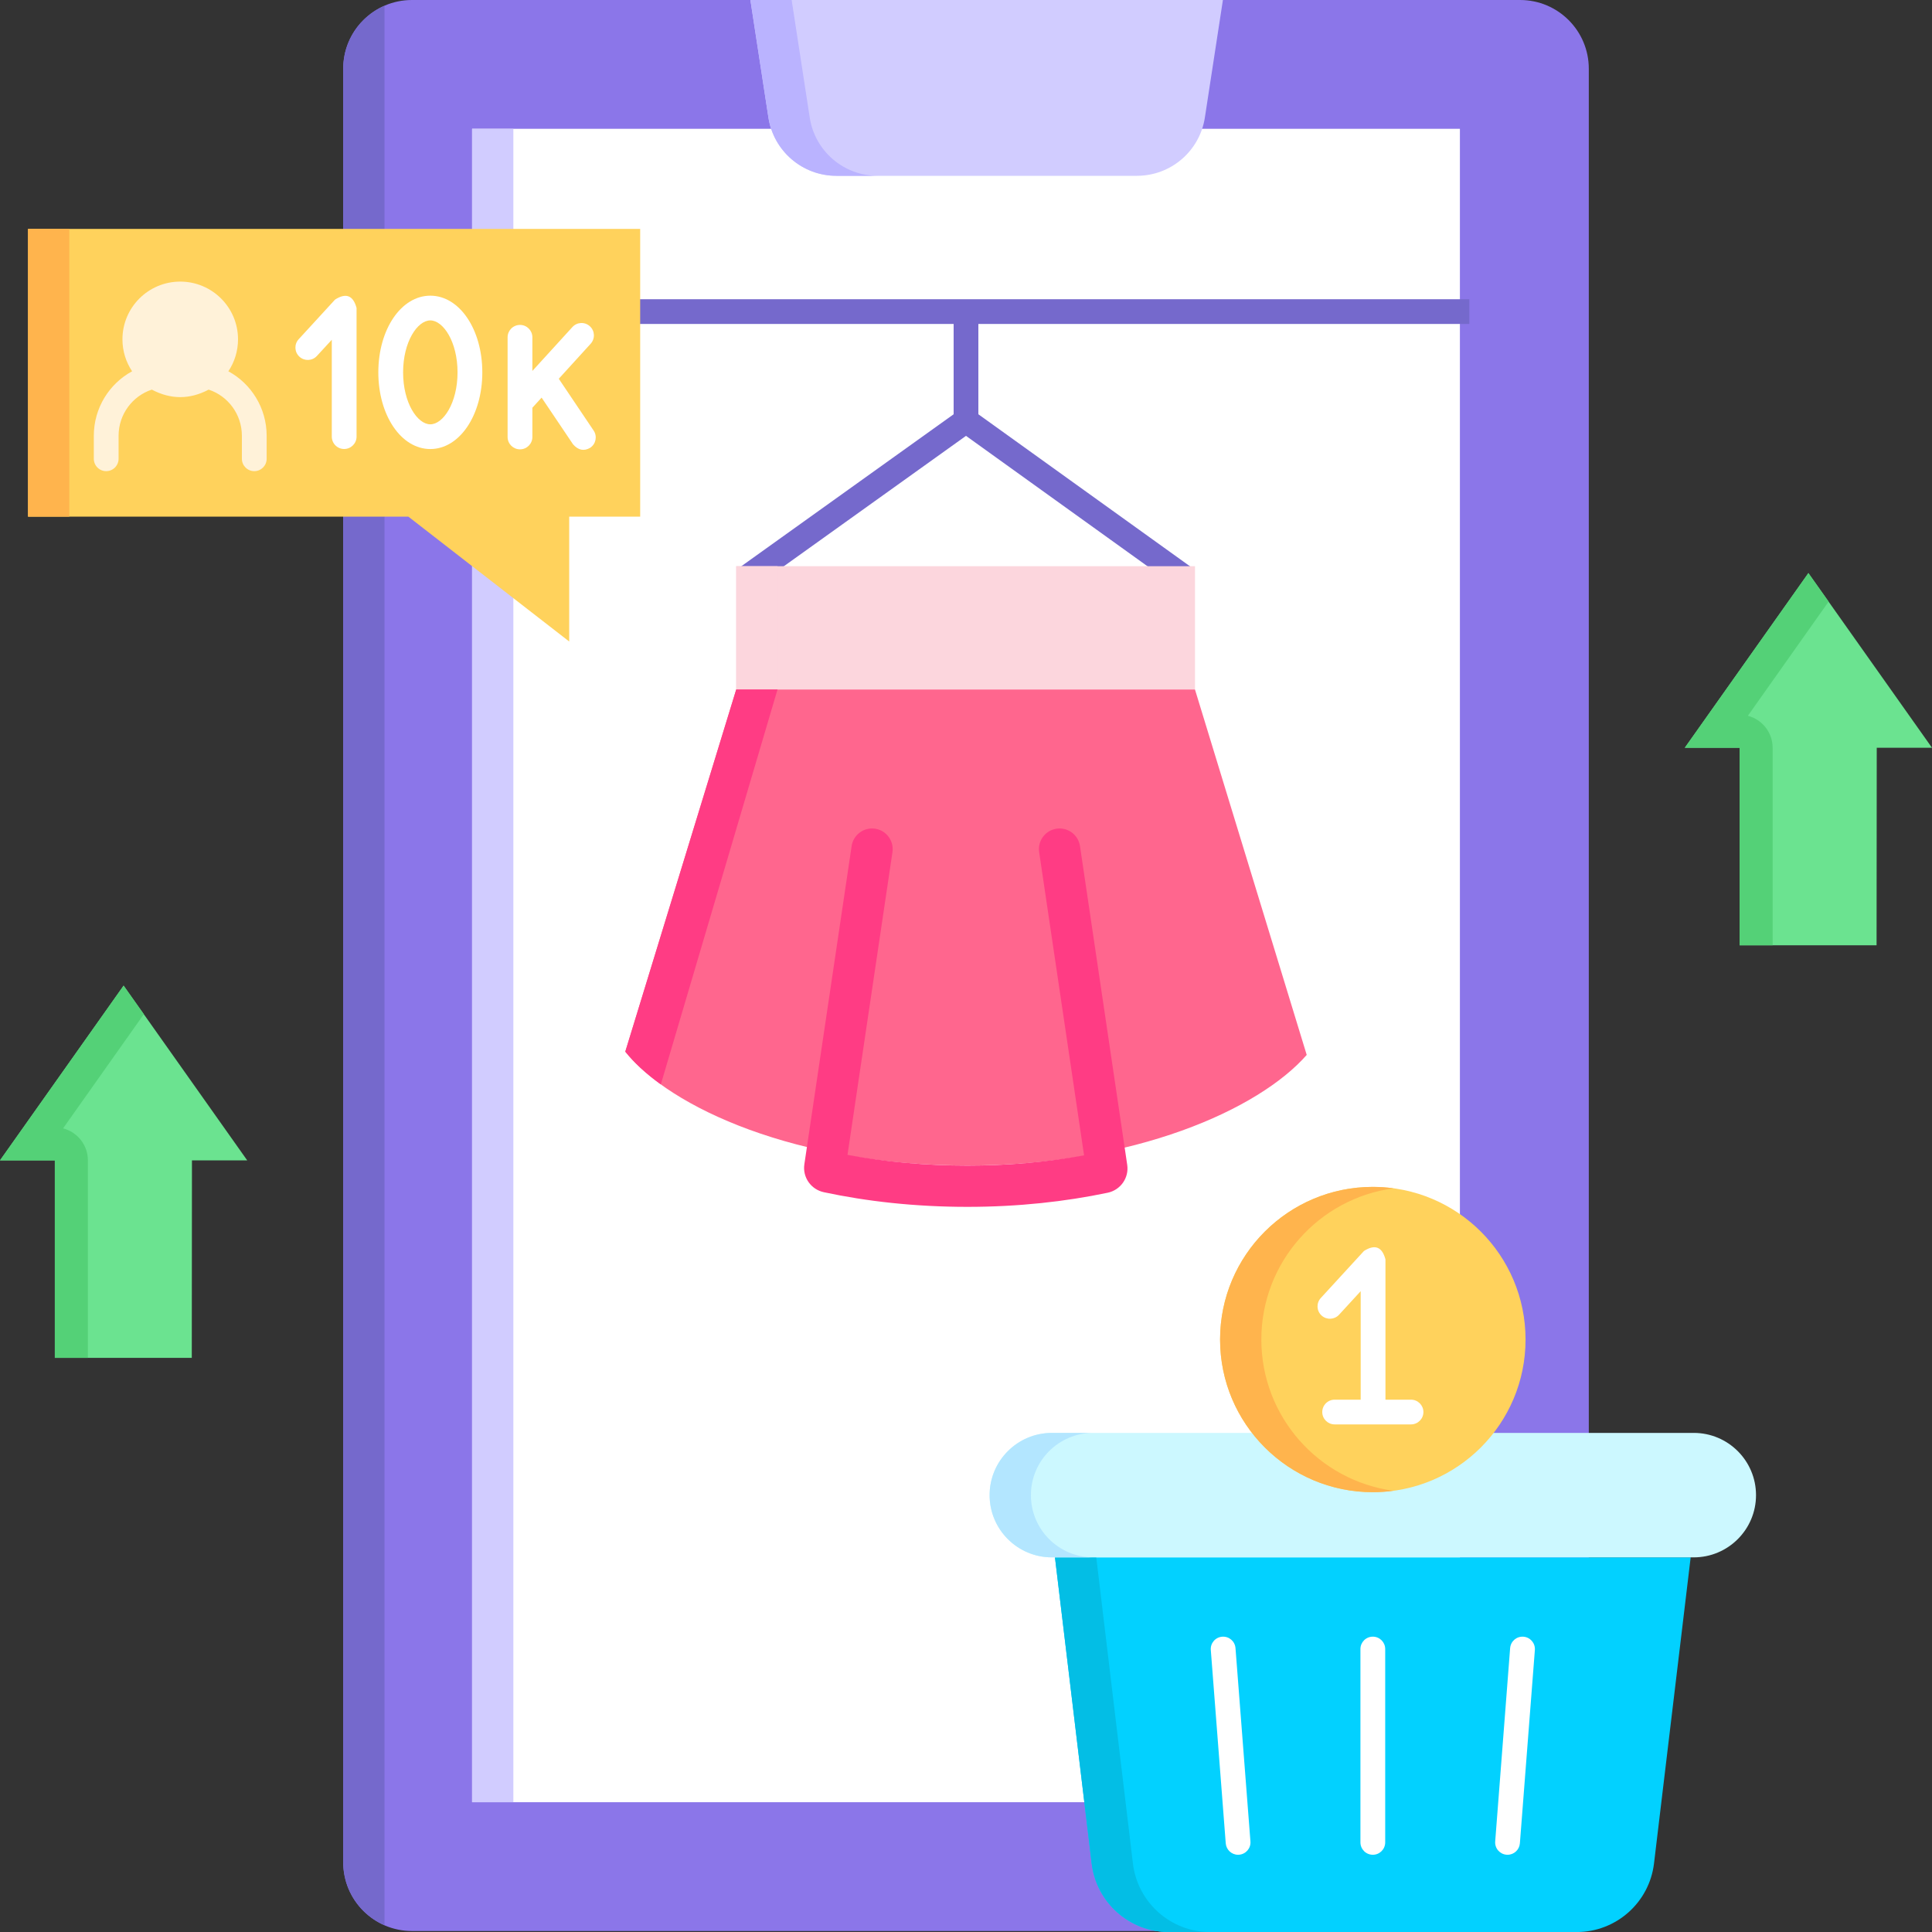
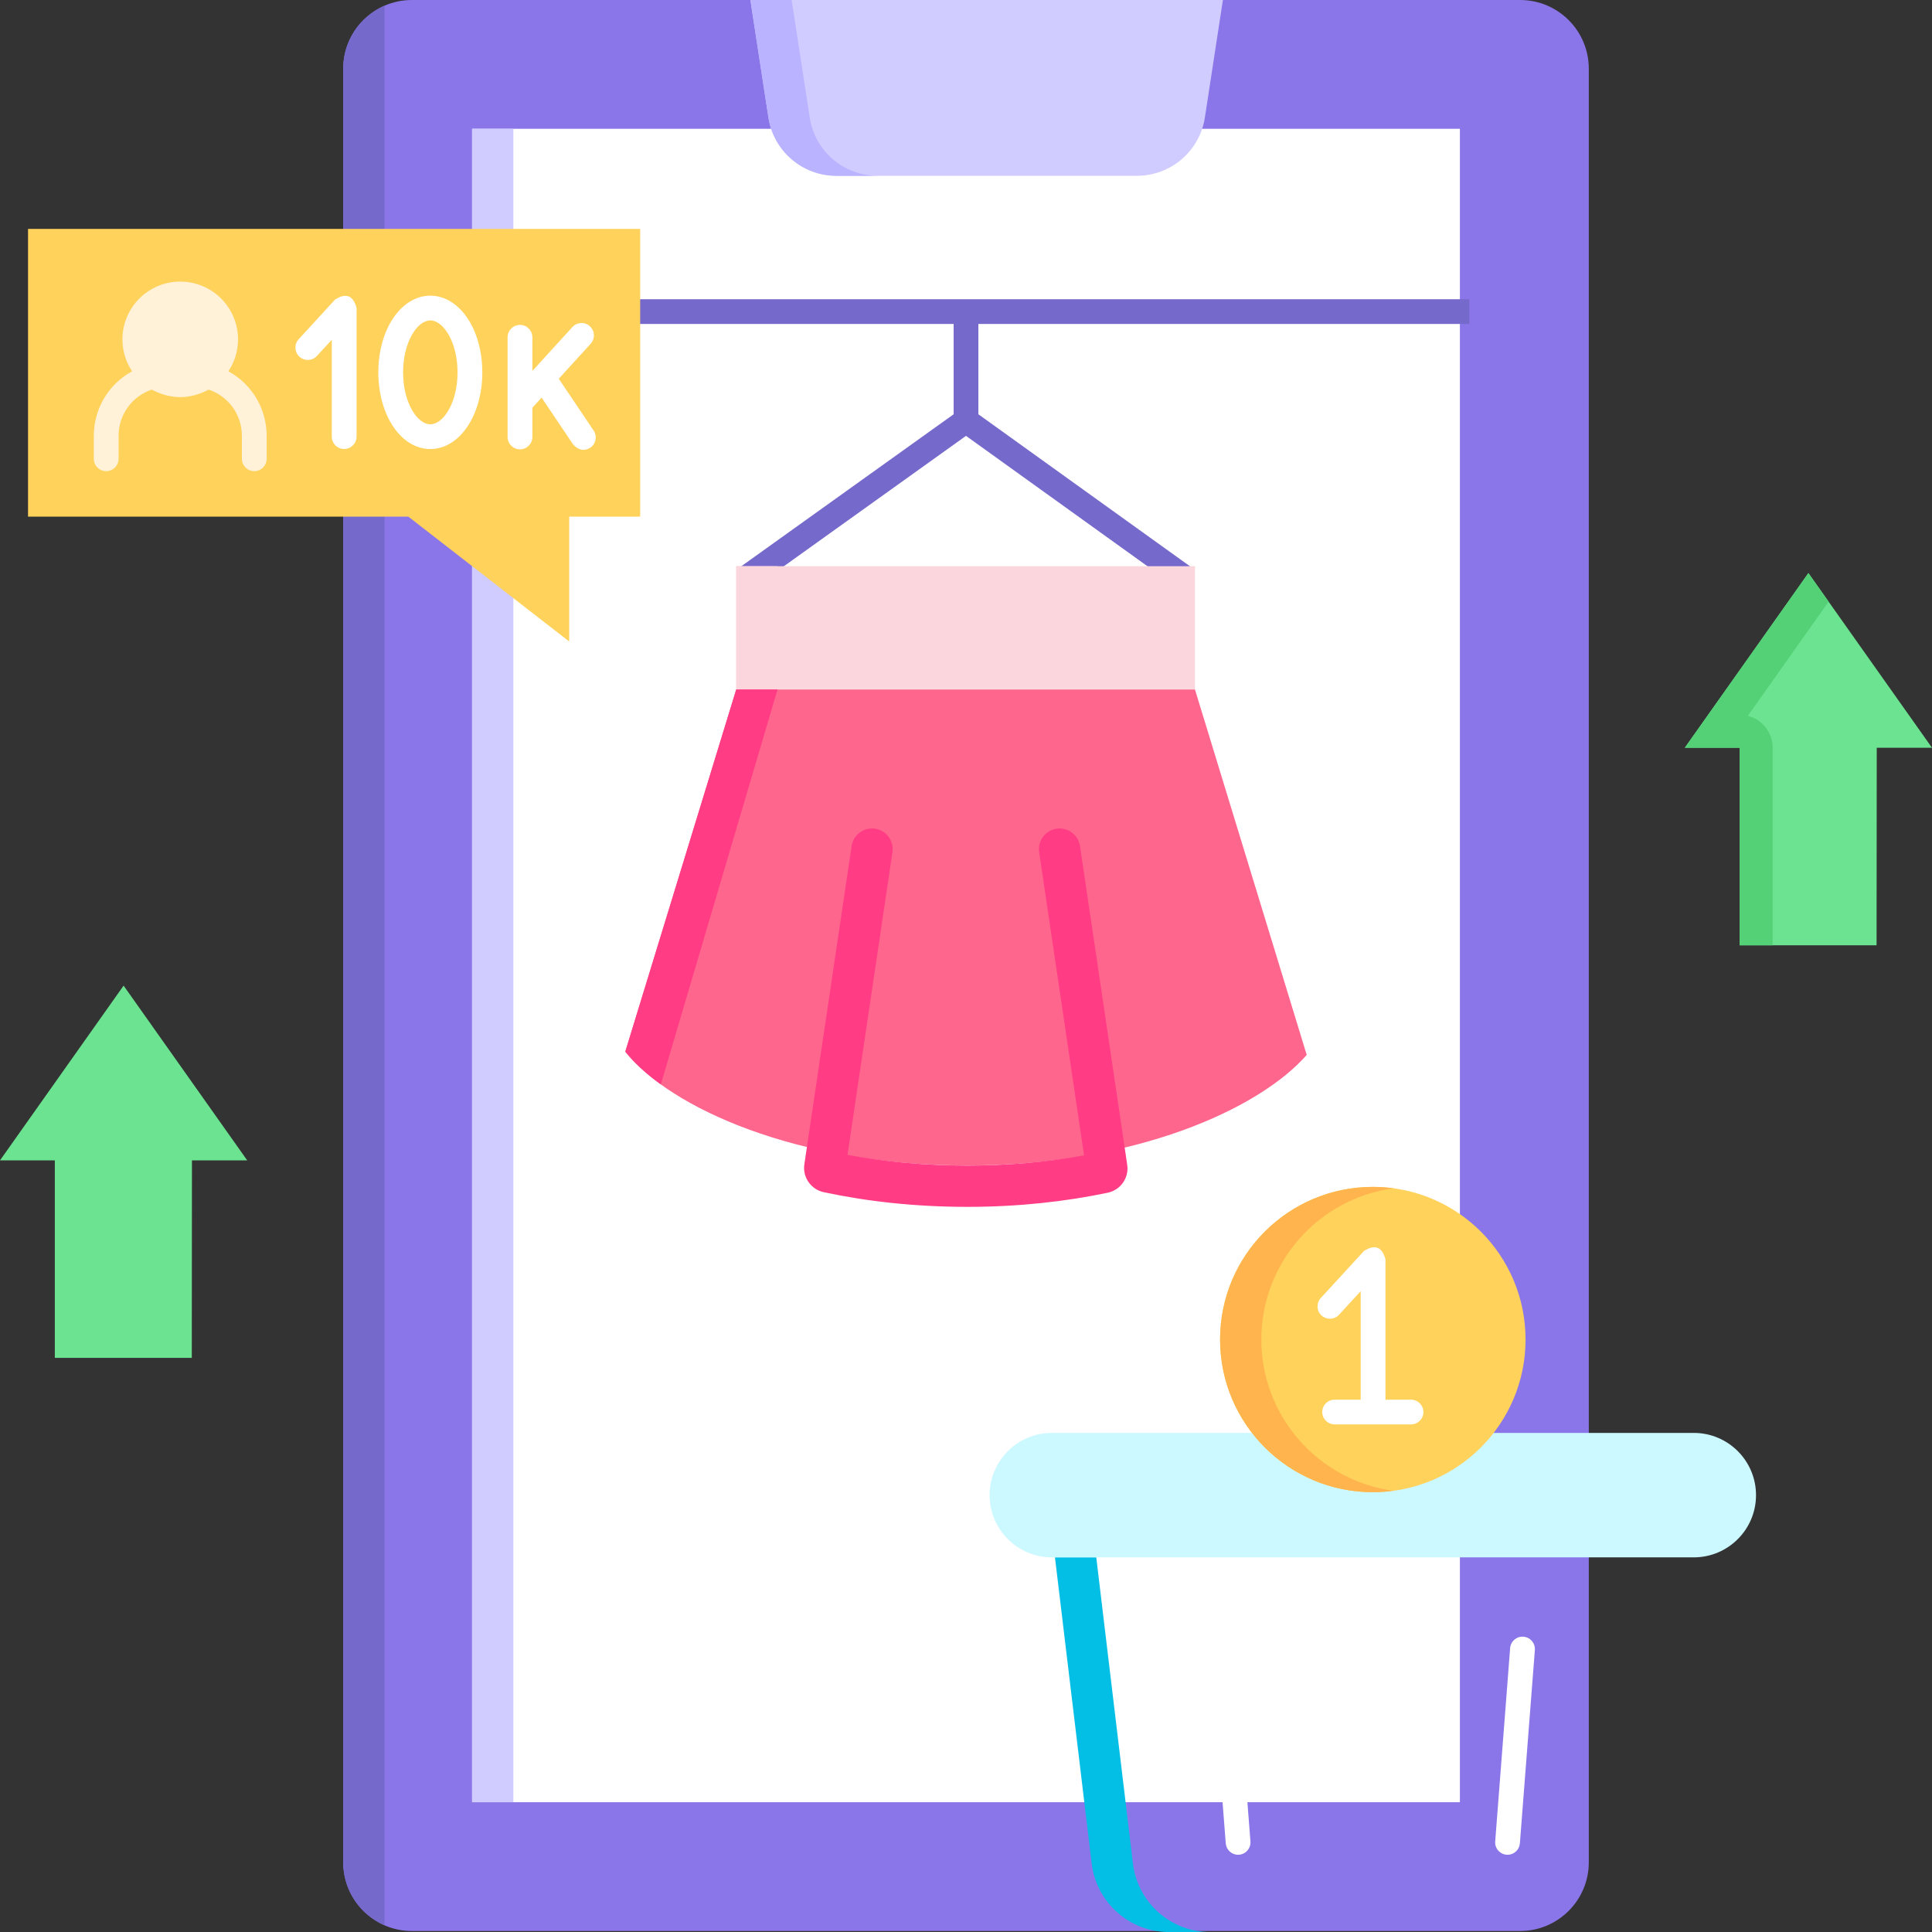
<svg xmlns="http://www.w3.org/2000/svg" width="45" height="45" viewBox="0 0 45 45" fill="none">
  <rect x="0" y="0" width="45" height="45" fill="#333333" stroke="none" />
  <g clip-path="url(#clip0_1023_190)">
    <path d="M37.006 43.377V1.6C37.006 0.716 36.289 0 35.405 0H9.595C8.711 0 7.994 0.716 7.994 1.6V43.377C7.994 44.26 8.711 44.977 9.595 44.977H35.405C36.289 44.977 37.006 44.26 37.006 43.377Z" fill="#8B76E9" />
    <path d="M7.994 1.599V43.376C7.994 44.032 8.39 44.596 8.956 44.843V0.133C8.39 0.38 7.994 0.943 7.994 1.599Z" fill="#7569CC" />
    <path d="M10.996 3H34.004V41.977H10.996V3Z" fill="white" />
    <path d="M10.996 3H11.957V41.977H10.996V3Z" fill="#D1CCFF" />
    <path d="M17.478 0H28.484L28.064 2.737C27.944 3.518 27.272 4.095 26.481 4.095H19.48C18.69 4.095 18.018 3.518 17.898 2.737L17.478 0Z" fill="#D1CCFF" />
    <path d="M18.86 2.737L18.439 0H17.478L17.898 2.737C18.018 3.518 18.69 4.095 19.48 4.095H20.442C19.651 4.095 18.979 3.518 18.86 2.737Z" fill="#BAB3FF" />
    <path d="M34.224 7.545V6.969H10.777V7.545H22.212V9.649L17.227 13.217L17.563 13.686L22.5 10.152L27.419 13.686L27.756 13.218L22.788 9.649V7.545H34.224Z" fill="#7569CC" />
    <path d="M17.148 13.188H27.834V16.059H17.148V13.188Z" fill="#FCD6DD" />
    <path d="M17.148 13.188H18.11V16.059H17.148V13.188Z" fill="#FCD6DD" />
    <path d="M17.148 16.059L14.564 24.495C15.609 25.805 18.567 27.147 22.533 27.147C26.421 27.147 29.324 25.841 30.436 24.571L27.833 16.059H17.148Z" fill="#FF668E" />
    <path d="M17.148 16.059L14.564 24.495C14.768 24.752 15.047 25.009 15.392 25.258L18.11 16.059H17.148Z" fill="#FF3C84" />
    <path d="M22.533 28.11C23.722 28.11 24.819 27.987 25.8 27.781C26.1 27.718 26.3 27.434 26.255 27.131L25.155 19.707C25.116 19.445 24.872 19.263 24.609 19.302H24.609C24.346 19.341 24.165 19.585 24.204 19.848L25.25 26.91C24.382 27.069 23.472 27.149 22.533 27.149C21.565 27.149 20.63 27.065 19.74 26.899L20.787 19.848C20.826 19.586 20.645 19.341 20.382 19.302C20.119 19.263 19.875 19.445 19.836 19.707L18.735 27.119C18.69 27.422 18.89 27.705 19.189 27.769C20.191 27.983 21.314 28.11 22.533 28.11Z" fill="#FF3C84" />
-     <path d="M39.379 36.273H24.572L25.427 43.404C25.536 44.315 26.309 45.001 27.227 45.001H36.724C37.642 45.001 38.415 44.315 38.525 43.404L39.379 36.273Z" fill="#02D1FF" />
    <path d="M26.388 43.404L25.534 36.273H24.572L25.427 43.404C25.536 44.315 26.309 45.001 27.227 45.001H28.188C27.27 45.001 26.497 44.315 26.388 43.404Z" fill="#03BEE5" />
    <path d="M39.45 33.375H24.501C23.7 33.375 23.05 34.024 23.05 34.825C23.05 35.625 23.7 36.274 24.501 36.274H39.45C40.251 36.274 40.901 35.625 40.901 34.825C40.901 34.024 40.251 33.375 39.45 33.375Z" fill="#CCF8FF" />
-     <path d="M24.012 34.825C24.012 34.024 24.661 33.375 25.462 33.375H24.501C23.7 33.375 23.05 34.024 23.05 34.825C23.05 35.625 23.7 36.274 24.501 36.274H25.462C24.661 36.274 24.012 35.625 24.012 34.825Z" fill="#B3E6FF" />
-     <path d="M31.976 43.201C31.816 43.201 31.687 43.072 31.687 42.912V38.409C31.687 38.25 31.816 38.121 31.976 38.121C32.135 38.121 32.264 38.25 32.264 38.409V42.912C32.264 43.072 32.135 43.201 31.976 43.201Z" fill="white" />
    <path d="M35.114 43.201C35.106 43.201 35.099 43.2 35.091 43.2C34.932 43.188 34.813 43.049 34.826 42.89L35.174 38.387C35.187 38.228 35.324 38.11 35.484 38.122C35.643 38.134 35.762 38.273 35.75 38.432L35.401 42.935C35.389 43.086 35.263 43.201 35.114 43.201Z" fill="white" />
    <path d="M28.837 43.201C28.688 43.201 28.562 43.086 28.55 42.935L28.202 38.432C28.189 38.273 28.308 38.134 28.467 38.122C28.627 38.11 28.764 38.228 28.777 38.387L29.125 42.89C29.138 43.049 29.019 43.187 28.86 43.2C28.852 43.2 28.845 43.201 28.837 43.201Z" fill="white" />
    <path d="M31.976 34.756C33.941 34.756 35.533 33.164 35.533 31.2C35.533 29.236 33.941 27.645 31.976 27.645C30.011 27.645 28.418 29.236 28.418 31.2C28.418 33.164 30.011 34.756 31.976 34.756Z" fill="#FFD25C" />
    <path d="M29.379 31.2C29.379 29.4 30.719 27.913 32.456 27.678C32.299 27.657 32.139 27.645 31.976 27.645C30.011 27.645 28.418 29.237 28.418 31.2C28.418 33.164 30.011 34.756 31.976 34.756C32.139 34.756 32.299 34.744 32.456 34.723C30.719 34.488 29.379 33.001 29.379 31.2Z" fill="#FFB44D" />
    <path d="M32.865 32.601H32.27V29.333C32.192 29.04 32.025 28.975 31.769 29.138L30.764 30.233C30.656 30.351 30.664 30.533 30.781 30.64C30.899 30.748 31.081 30.74 31.189 30.623L31.693 30.074V32.601H31.086C30.927 32.601 30.798 32.73 30.798 32.889C30.798 33.048 30.927 33.177 31.086 33.177H32.865C33.024 33.177 33.154 33.048 33.154 32.889C33.154 32.73 33.024 32.601 32.865 32.601Z" fill="white" />
    <path d="M2.879 22.957L0 27.027H1.277V31.627H4.467L4.471 27.027H5.758L2.879 22.957Z" fill="#6BE390" />
-     <path d="M1.469 26.282L3.35 23.623L2.879 22.957L0 27.027H1.277V31.627H2.047V27.027C2.047 26.668 1.801 26.367 1.469 26.282Z" fill="#54D177" />
    <path d="M42.121 13.348L39.242 17.417H40.519V22.017H43.709L43.713 17.417H45L42.121 13.348Z" fill="#6BE390" />
    <path d="M40.711 16.672L42.592 14.013L42.121 13.348L39.242 17.417H40.519V22.017H41.288V17.417C41.288 17.059 41.043 16.758 40.711 16.672Z" fill="#54D177" />
    <path d="M0.653 5.332H14.911V12.034H13.258V14.942L9.512 12.034H0.653V5.332Z" fill="#FFD25C" />
-     <path d="M0.653 5.332H1.614V12.034H0.653V5.332Z" fill="#FFB44D" />
    <path d="M5.319 8.648C5.461 8.435 5.544 8.179 5.544 7.904C5.544 7.161 4.941 6.559 4.198 6.559C3.455 6.559 2.852 7.161 2.852 7.904C2.852 8.179 2.935 8.435 3.077 8.648C2.546 8.936 2.185 9.502 2.185 10.151V10.685C2.185 10.845 2.314 10.974 2.473 10.974C2.633 10.974 2.762 10.845 2.762 10.685V10.151C2.762 9.648 3.088 9.222 3.536 9.075C3.978 9.308 4.419 9.308 4.86 9.075C5.308 9.222 5.634 9.648 5.634 10.151V10.685C5.634 10.845 5.763 10.974 5.923 10.974C6.082 10.974 6.211 10.845 6.211 10.685V10.151C6.211 9.502 5.85 8.936 5.319 8.648Z" fill="#FFF2D9" />
    <path d="M10.023 10.459C9.344 10.459 8.812 9.675 8.812 8.673C8.812 7.671 9.344 6.887 10.023 6.887C10.702 6.887 11.234 7.671 11.234 8.673C11.234 9.675 10.702 10.459 10.023 10.459ZM10.023 7.463C9.723 7.463 9.389 7.96 9.389 8.673C9.389 9.386 9.723 9.883 10.023 9.883C10.323 9.883 10.657 9.386 10.657 8.673C10.657 7.96 10.323 7.463 10.023 7.463Z" fill="white" />
    <path d="M8.016 10.458C7.857 10.458 7.728 10.329 7.728 10.169V7.914L7.382 8.29C7.274 8.408 7.092 8.416 6.974 8.308C6.857 8.2 6.849 8.018 6.957 7.901L7.804 6.978C8.059 6.815 8.226 6.88 8.305 7.173V10.169C8.305 10.329 8.175 10.458 8.016 10.458Z" fill="white" />
    <path d="M13.827 10.029L13.015 8.822L13.758 8.006C13.865 7.888 13.857 7.706 13.739 7.599C13.621 7.491 13.439 7.5 13.332 7.618L12.4 8.64V7.856C12.4 7.697 12.271 7.568 12.112 7.568C11.952 7.568 11.823 7.697 11.823 7.856V10.178C11.823 10.337 11.952 10.466 12.112 10.466C12.271 10.466 12.4 10.337 12.4 10.178V9.497L12.615 9.261L13.348 10.35C13.47 10.488 13.604 10.514 13.748 10.429C13.88 10.34 13.916 10.161 13.827 10.029Z" fill="white" />
  </g>
  <defs>
    <clipPath id="clip0_1023_190">
      <rect width="45" height="45" fill="white" />
    </clipPath>
  </defs>
</svg>